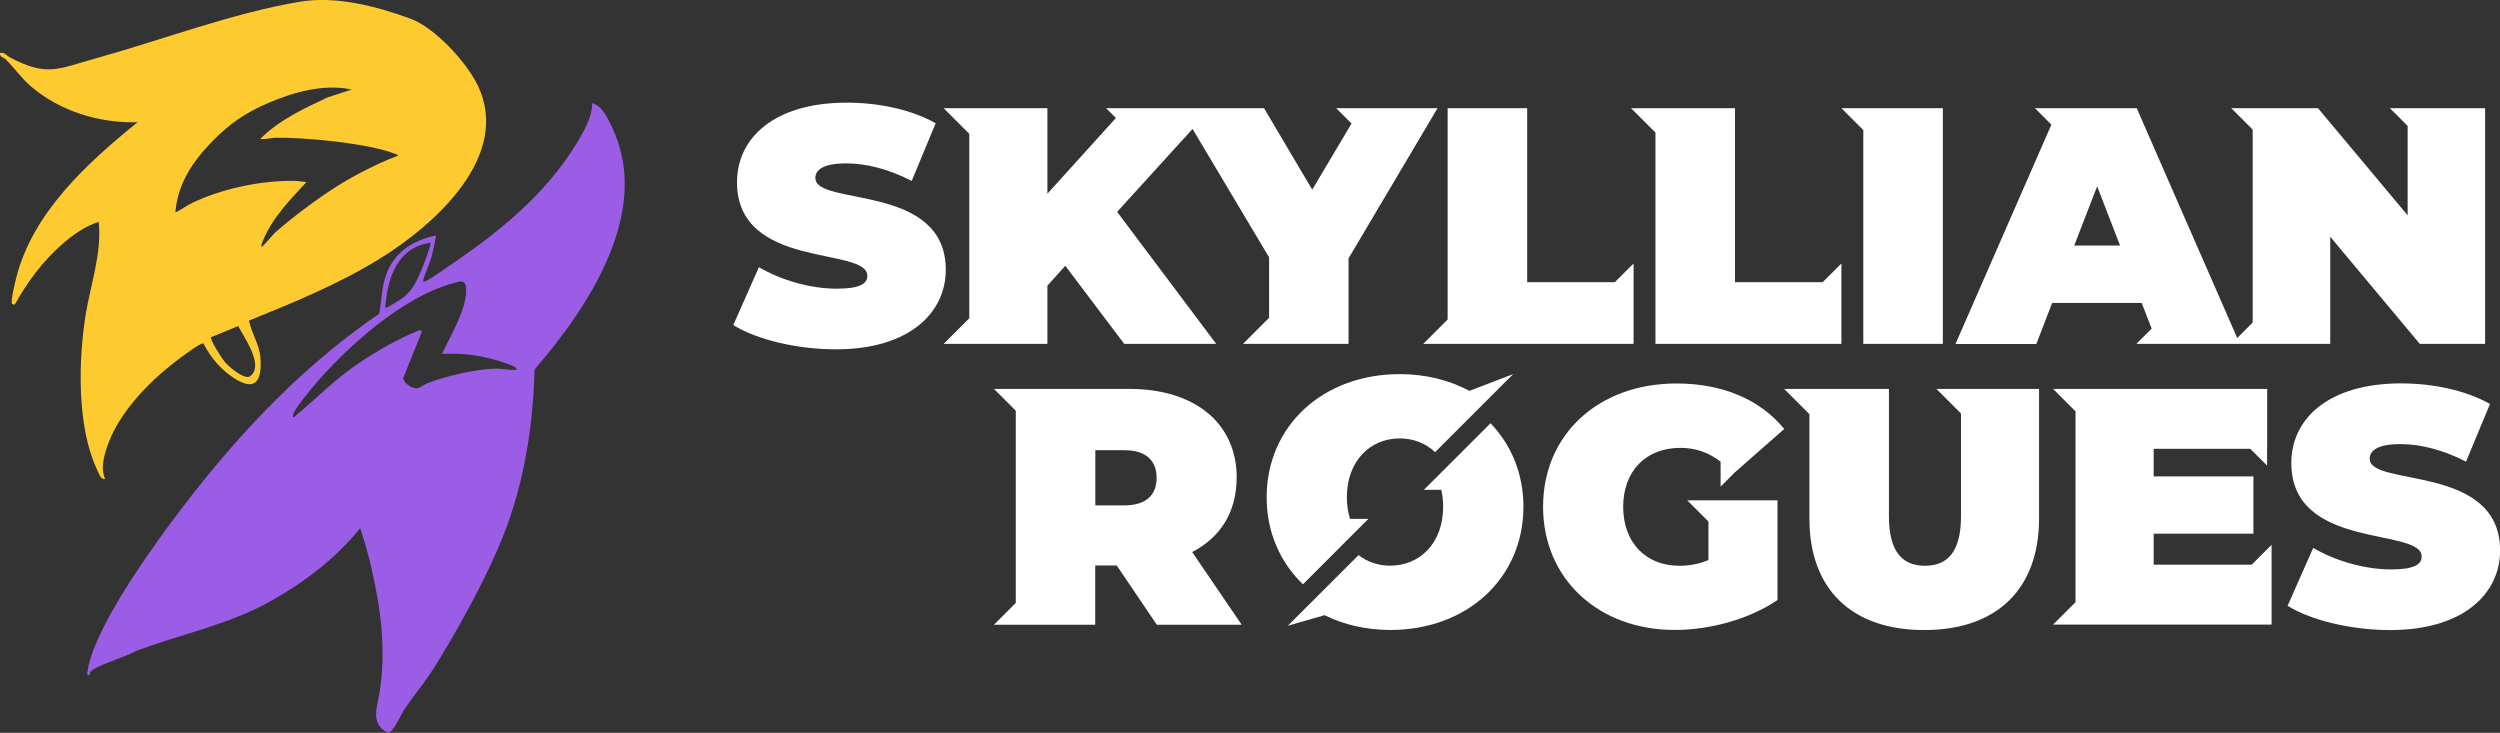
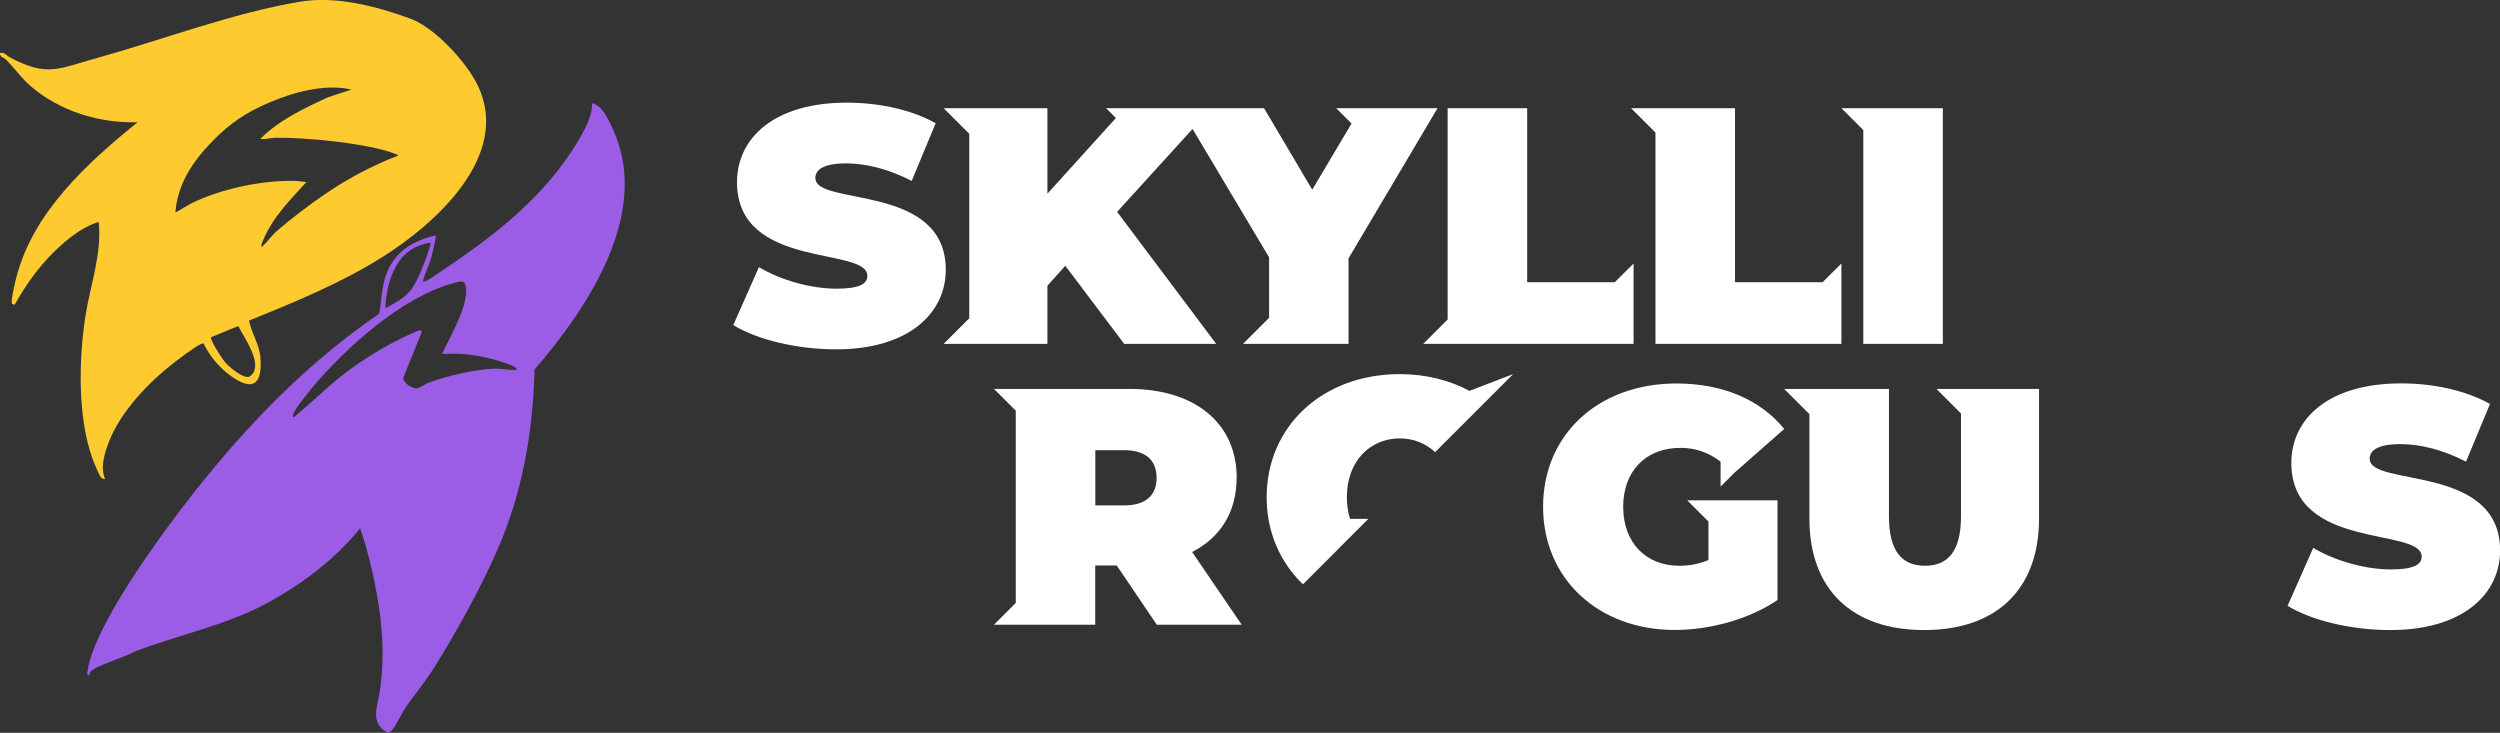
<svg xmlns="http://www.w3.org/2000/svg" id="Layer_1" viewBox="0 0 267.16 78.31">
  <rect x="0" y="0" width="267.16" height="78.31" fill="#333333" stroke="none" />
  <defs>
    <style>.cls-1{fill:#fdcb2f;}.cls-2{fill:#fff;}.cls-3{fill:#9b5de5;}</style>
  </defs>
  <path class="cls-3" d="M38.48,56.45c-2.63,3.29-6.21,5.97-9.9,7.98-4.39,2.39-9.55,3.42-14.2,5.2-.83.54-4.21,1.52-4.7,2.14-.08.1-.1.26-.12.38-.31.07-.24-.15-.21-.38.55-4.24,6.16-12.18,8.8-15.76,6.35-8.57,13.52-16.43,22.37-22.49.25-1.29.25-2.58.64-3.85.79-2.6,2.85-3.96,5.41-4.51.08.09-.4,2.08-.48,2.38-.22.78-.69,1.68-.86,2.39-.04.15,0,.21.16.16.31-.1,1.33-.8,1.66-1.03,5.72-3.84,11.08-7.92,14.68-13.92.72-1.2,1.57-2.7,1.55-4.11,1.06.24,1.68,1.63,2.11,2.54,4.34,9.03-2.51,19.24-8.26,25.91-.19,6.65-1.27,13.07-3.93,19.17-1.82,4.18-4.39,8.83-6.81,12.7-1.02,1.63-2.24,3.03-3.26,4.59-.33.51-1.12,2.36-1.67,2.36-1.99-.93-1.1-2.89-.87-4.45.67-4.5.11-8.77-.9-13.17-.33-1.43-.74-2.84-1.2-4.24ZM45.99,25.94c-3.54.5-4.62,3.82-4.82,6.95.11.11,1.62-.88,1.83-1.03,1.1-.81,1.5-1.77,2.04-3.01.16-.38,1.09-2.77.96-2.91ZM47.23,37.83c.85-1.82,2.8-5.07,2.57-7.11-.11-.92-.72-.63-1.42-.44-5.43,1.47-11.52,6.95-15.05,11.19-.47.57-1.44,1.77-1.78,2.37-.13.22-.27.44-.24.71.21.05.27-.12.39-.22,2.19-1.82,4.01-3.72,6.41-5.36,2.07-1.42,4.42-2.76,6.73-3.7l.25.16-1.99,4.94c-.02.57,1.03,1.25,1.54,1.11.3-.08.72-.4,1.04-.53,1.85-.74,5.33-1.54,7.3-1.56.73,0,1.45.2,2.19.12.25-.22-.79-.57-.9-.61-2.26-.84-4.64-1.23-7.06-1.07Z" />
  <path class="cls-1" d="M26.61,34.26c.26,1.36,1.11,2.51,1.22,3.97.19,2.48-.54,3.71-2.91,2.12-1.35-.9-2.44-2.18-3.16-3.62-.1-.06-.22,0-.32.05-.54.23-2.35,1.59-2.91,2.03-2.69,2.09-5.69,5.23-6.91,8.46-.46,1.22-.92,2.66-.39,3.92-.05.05-.35-.07-.42-.15-.23-.28-.75-1.55-.9-1.96-1.63-4.43-1.5-10.68-.78-15.3.52-3.32,1.77-6.68,1.42-10.07-1.41.42-2.82,1.43-3.93,2.41-2.06,1.81-3.73,4.05-5.05,6.45l-.28-.11c-.17-.26.32-2.27.43-2.72,1.77-7.03,7.58-12.29,12.98-16.68-4.07.13-8.35-1.19-11.44-3.87-.98-.85-1.72-1.92-2.62-2.82-.24-.24-.73-.29-.63-.71.49-.11.7.29,1.04.47,4,2.12,5.18,1.21,9.14.12C17.33,4.27,24.8,1.4,32.07.18c3.81-.64,8.19.49,11.8,1.82,2.61.96,6,4.65,7.2,7.16,3.59,7.53-4.6,14.82-10.35,18.4-4.37,2.73-9.34,4.77-14.11,6.7ZM37.58,9.57c-2.92-.65-6.23.28-8.93,1.44-2.37,1.02-4.13,2.21-5.93,4.06-2.1,2.16-3.73,4.52-3.98,7.63.65-.29,1.18-.72,1.83-1.03,3.19-1.53,7.38-2.4,10.9-2.34.38,0,.88.1,1.28.12-1.76,1.92-3.6,3.76-4.62,6.2-.08.2-.28.54-.15.75.6-.56,1.06-1.25,1.69-1.79,1.47-1.27,3.41-2.74,5.02-3.84,2.41-1.65,5.1-3.08,7.82-4.13.03-.15-.12-.12-.22-.17-2.77-1.15-9.78-1.81-12.85-1.75-.53.01-1.07.21-1.62.12,1.96-1.98,4.67-3.26,7.18-4.43l2.58-.84ZM22.56,36.04c-.17.23,1.19,2.31,1.45,2.62.43.52,2,1.88,2.68,1.58.11-.1.26-.22.34-.34.9-1.29-.96-3.86-1.57-5.06l-2.91,1.2Z" />
  <path class="cls-2" d="M87.13,19.04c0-.86.79-1.58,3.28-1.58,2.2,0,4.54.61,7.02,1.87l2.56-6.16c-2.63-1.48-6.12-2.2-9.5-2.2-7.81,0-11.73,3.82-11.73,8.5,0,9.4,13.93,6.84,13.93,10.01,0,.86-.86,1.37-3.28,1.37-2.77,0-5.94-.9-8.31-2.3l-2.74,6.19c2.52,1.55,6.77,2.59,10.98,2.59,7.81,0,11.73-3.89,11.73-8.5,0-9.29-13.93-6.77-13.93-9.79Z" />
  <polygon class="cls-2" points="176.91 36.75 196.78 36.75 196.78 31.21 196.78 30.16 196.78 28.16 194.77 30.16 185.41 30.16 185.41 11.56 177.36 11.56 176.91 11.56 174.3 11.56 176.91 14.17 176.91 36.75" />
  <polygon class="cls-2" points="199.12 36.75 207.62 36.75 207.62 11.56 199.84 11.56 199.12 11.56 196.78 11.56 199.12 13.9 199.12 36.75" />
-   <path class="cls-2" d="M229.95,35.1l-1.65,1.65h20.72v-11.45l9.57,11.45h6.98V11.56h-10.18l1.9,1.9v9.55l-9.58-11.45h-9.27l2.29,2.29v20.62l-1.65,1.65-10.74-24.56h-10.88l1.76,1.76-10.25,23.44h8.64l1.69-4.39h9.57l1.06,2.74ZM221.66,26.24l2.45-6.33,2.45,6.33h-4.9Z" />
  <path class="cls-2" d="M132.16,51.06c0-5.83-4.46-9.5-11.48-9.5h-14.46l2.33,2.33v20.54l-2.33,2.33h10.82v-6.33h2.3l4.28,6.33h9.07l-5.29-7.77c3.02-1.55,4.75-4.28,4.75-7.92ZM120.14,54.01h-3.09v-5.9h3.09c2.34,0,3.46,1.12,3.46,2.95s-1.12,2.95-3.46,2.95Z" />
-   <polygon class="cls-2" points="230.15 60.34 230.15 57.03 240.81 57.03 240.81 50.91 230.15 50.91 230.15 47.96 240.47 47.96 242.27 49.75 242.27 47.96 242.28 47.96 242.28 41.56 222.46 41.56 221.8 41.56 219.4 41.56 221.8 43.96 221.8 64.35 219.4 66.75 221.8 66.75 222.46 66.75 242.75 66.75 242.75 61.28 242.75 60.34 242.75 58.22 240.63 60.34 230.15 60.34" />
  <path class="cls-2" d="M253.23,49.04c0-.86.79-1.58,3.28-1.58,2.2,0,4.54.61,7.02,1.87l2.56-6.16c-2.63-1.48-6.12-2.2-9.5-2.2-7.81,0-11.73,3.82-11.73,8.5,0,9.4,13.93,6.84,13.93,10.01,0,.86-.86,1.37-3.28,1.37-2.77,0-5.94-.9-8.31-2.3l-2.74,6.19c2.52,1.55,6.77,2.59,10.98,2.59,7.81,0,11.73-3.89,11.73-8.5,0-9.29-13.93-6.77-13.93-9.79Z" />
  <path class="cls-2" d="M209.56,41.56h-2.63l2.63,2.63v10.98c0,3.85-1.48,5.29-3.85,5.29s-3.85-1.44-3.85-5.29v-13.61h-11.2l2.7,2.7v11.16c0,7.56,4.54,11.91,12.27,11.91s12.27-4.36,12.27-11.91v-13.86h-8.35Z" />
  <path class="cls-2" d="M185.29,50.57l5.38-4.73c-2.56-3.13-6.55-4.86-11.52-4.86-8.32,0-14.25,5.44-14.25,13.17s5.94,13.17,14.07,13.17c3.71,0,7.92-1.12,10.98-3.2v-10.65h-6.58s-3.06,0-3.06,0l2.26,2.26v4.12c-1.04.43-2.05.61-3.1.61-3.64,0-6.01-2.52-6.01-6.3s2.38-6.3,6.12-6.3c1.62,0,3.03.5,4.29,1.48v2.66l1.42-1.42Z" />
  <polygon class="cls-2" points="152.09 36.75 154.7 36.75 155.15 36.75 174.57 36.75 174.57 31.21 174.57 30.16 174.57 28.16 172.56 30.16 163.2 30.16 163.2 11.56 154.7 11.56 154.7 34.14 152.09 36.75" />
  <polygon class="cls-2" points="132.83 36.75 135.62 36.75 135.89 36.75 144.11 36.75 144.11 27.61 153.62 11.56 145.85 11.56 145.41 11.56 142.79 11.56 144.43 13.2 140.23 20.27 135.08 11.56 129.46 11.56 126.12 11.56 121.26 11.56 120.21 11.56 118.2 11.56 119.25 12.61 111.93 20.7 111.93 11.56 103.9 11.56 103.58 11.56 100.84 11.56 103.58 14.3 103.58 34.01 100.84 36.75 103.58 36.75 103.9 36.75 111.93 36.75 111.93 30.53 113.84 28.4 120.14 36.75 129.97 36.75 119.38 22.64 127.44 13.78 135.62 27.5 135.62 33.96 132.83 36.75" />
  <path class="cls-2" d="M143.17,58.5h0s3.06-3.05,3.06-3.05h-1.96c-.21-.69-.34-1.45-.34-2.3,0-3.92,2.52-6.3,5.65-6.3,1.46,0,2.78.52,3.78,1.47l3.38-3.38h0s4.96-4.96,4.96-4.96l-4.67,1.79c-2.13-1.14-4.66-1.79-7.45-1.79-8.21,0-14.22,5.54-14.22,13.17,0,3.73,1.45,6.96,3.88,9.29l3.94-3.94Z" />
-   <path class="cls-2" d="M155.22,49.29h0s-3.06,3.05-3.06,3.05h1.86c.13.56.2,1.16.2,1.81,0,3.92-2.52,6.3-5.65,6.3-1.28,0-2.45-.4-3.39-1.13l-3.27,3.27h0s-4.29,4.28-4.29,4.28l3.93-1.13c2.04,1.01,4.42,1.58,7.03,1.58,8.21,0,14.22-5.54,14.22-13.17,0-3.54-1.31-6.63-3.52-8.92l-4.06,4.06Z" />
</svg>